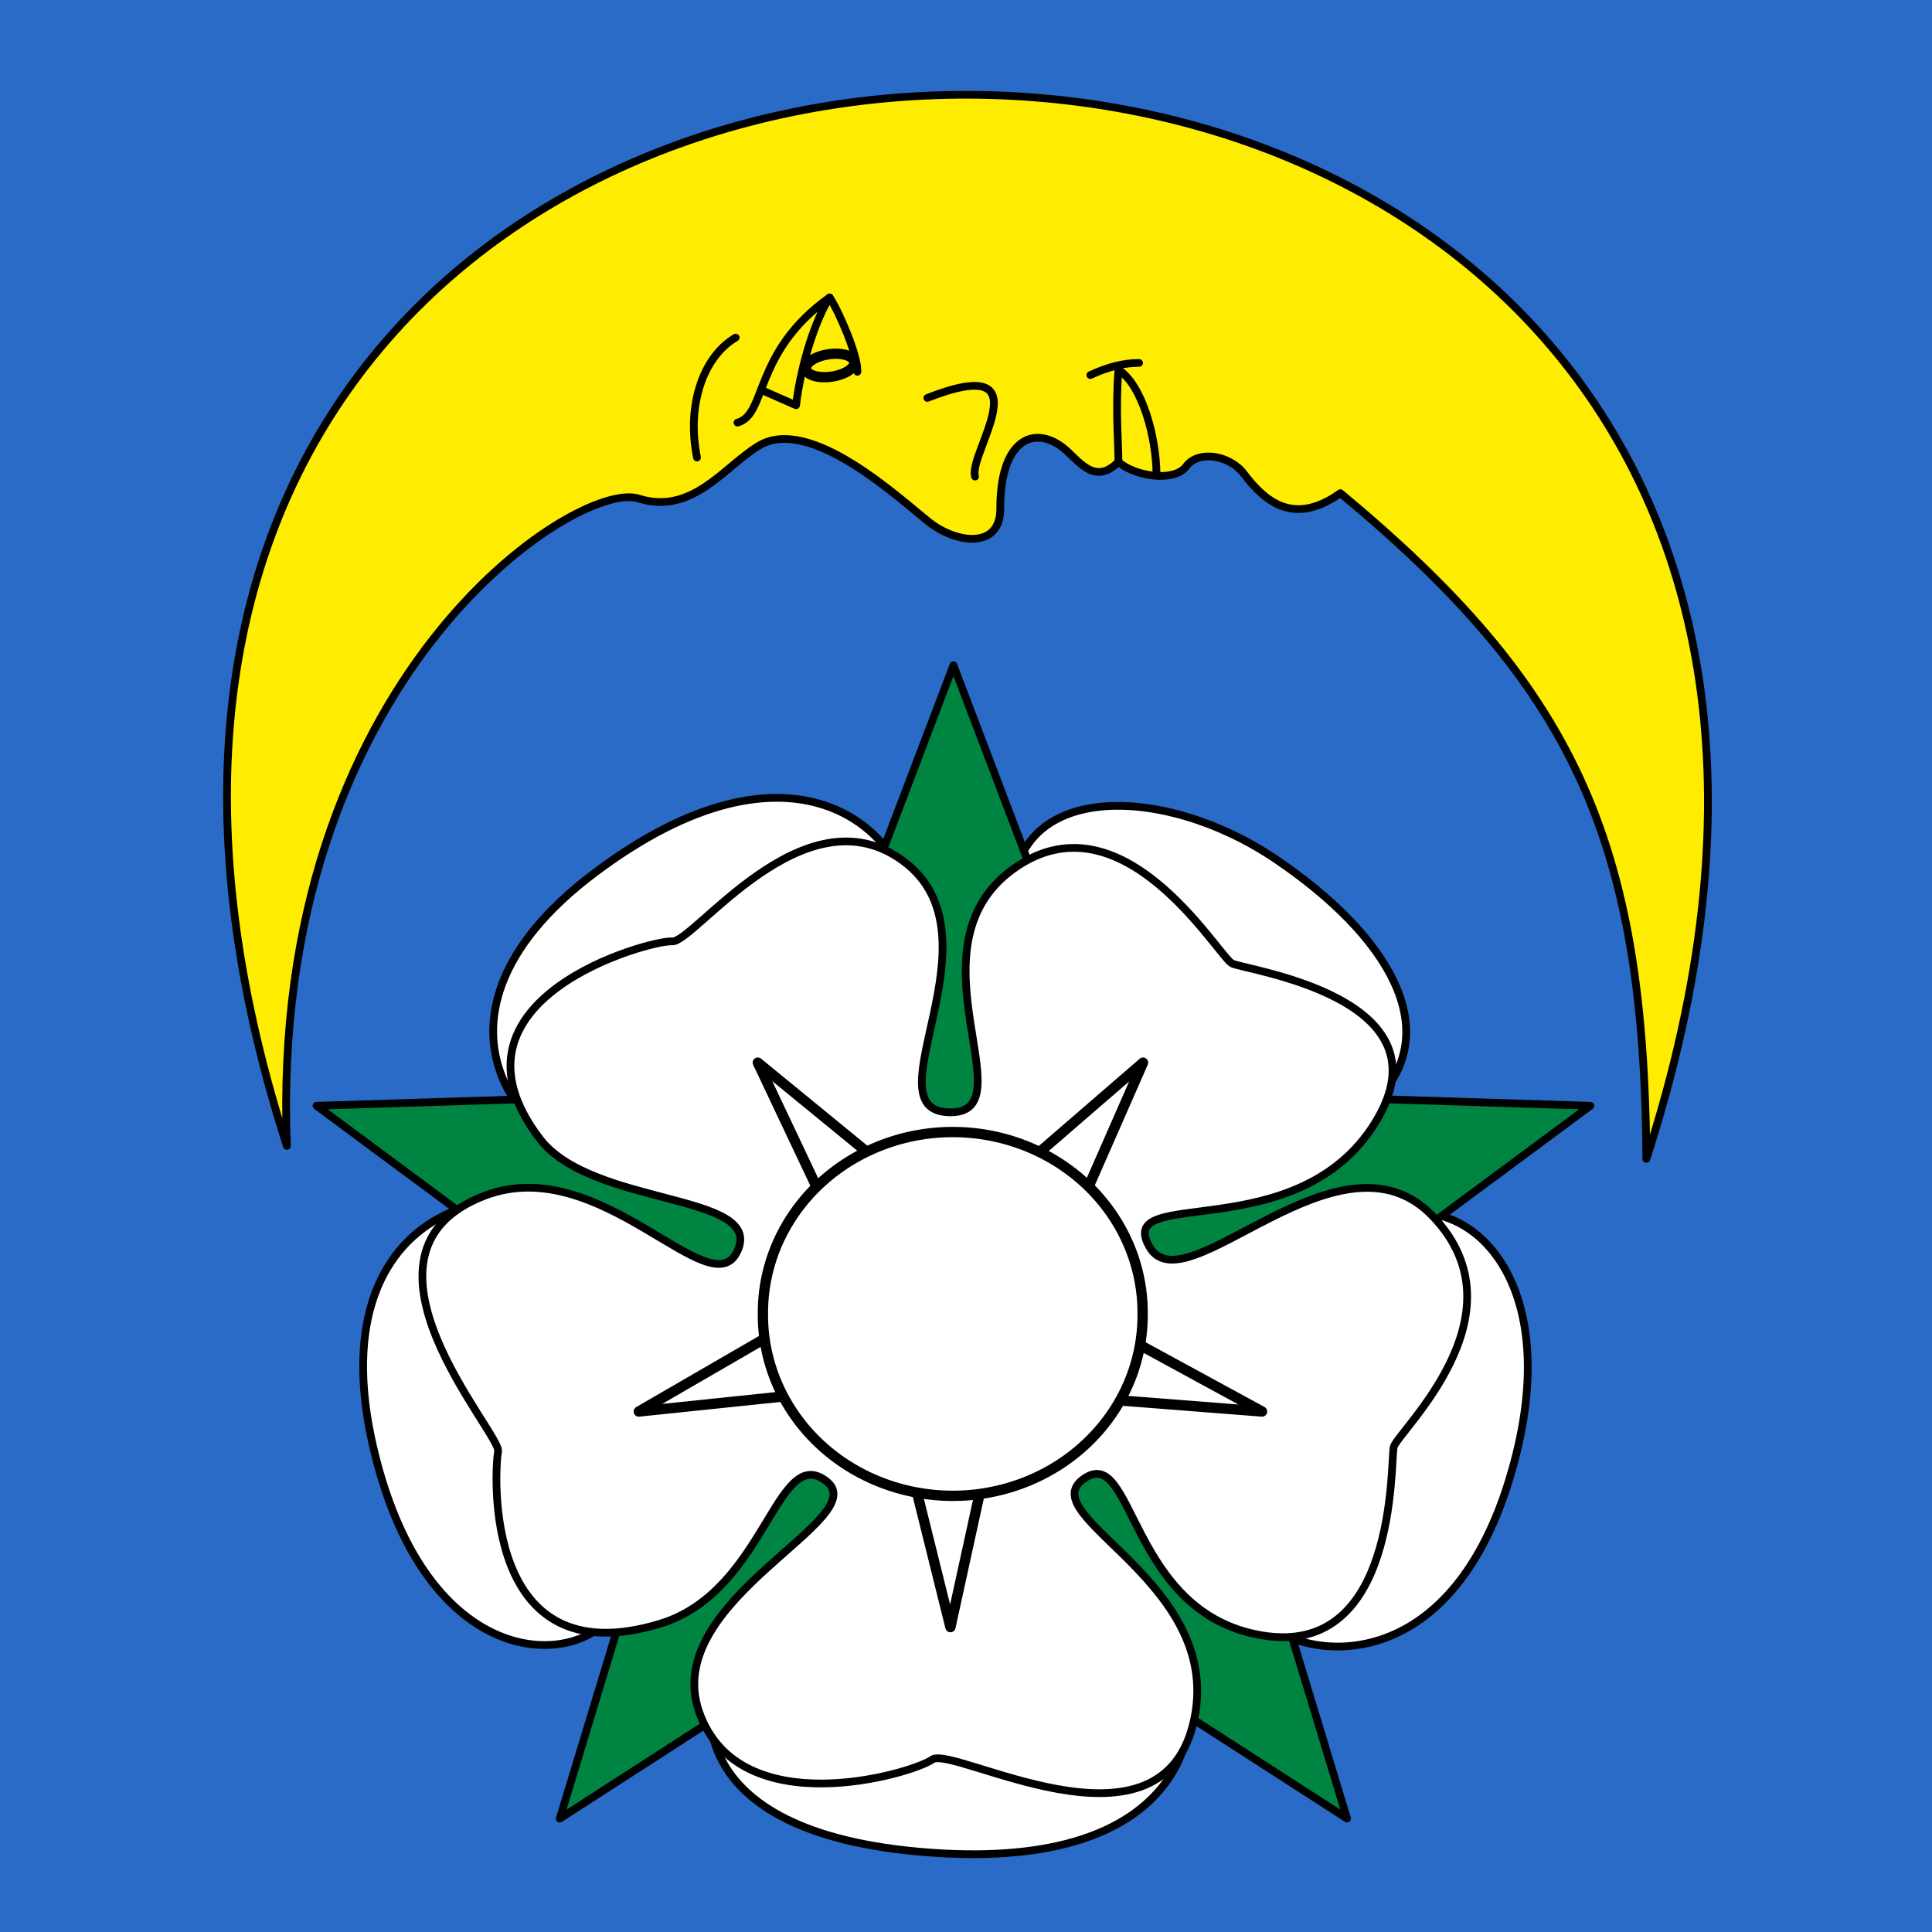
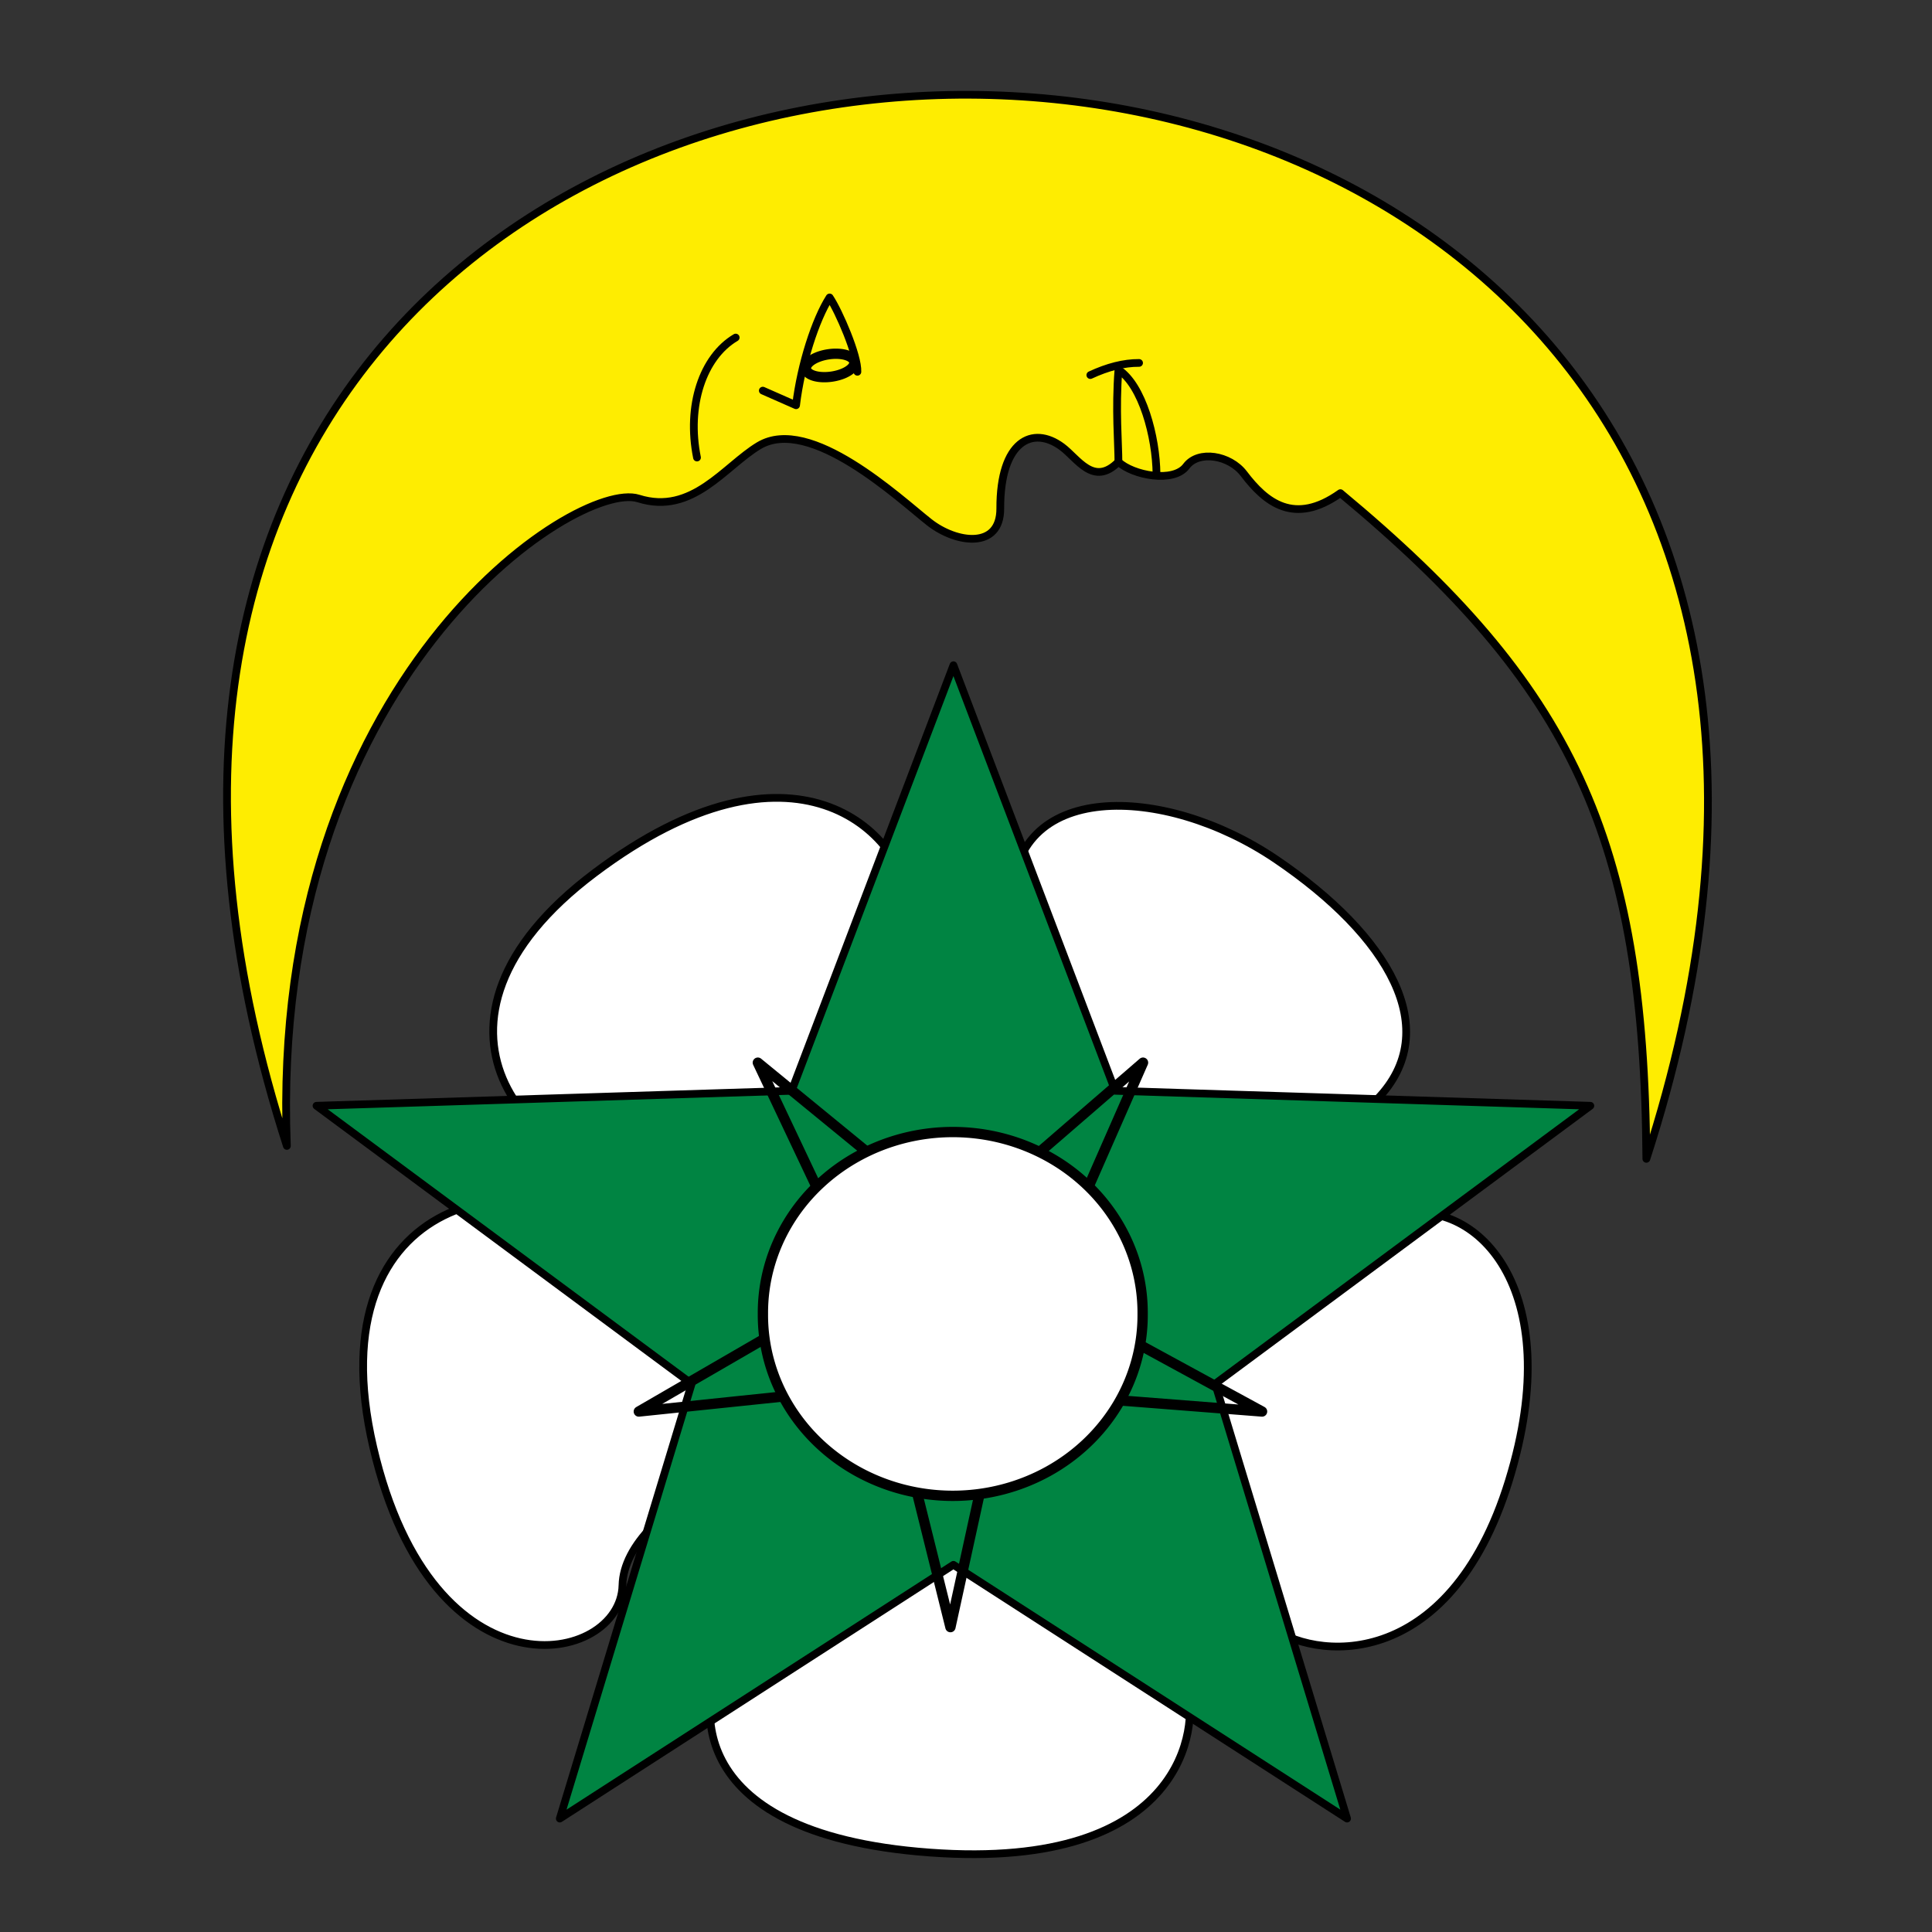
<svg xmlns="http://www.w3.org/2000/svg" xmlns:ns1="http://sodipodi.sourceforge.net/DTD/sodipodi-0.dtd" xmlns:ns2="http://www.inkscape.org/namespaces/inkscape" version="1.1" id="svg2" width="250" height="250" viewBox="0 0 250 250" ns1:docname="CHE Neerach Flag.svg" ns2:version="0.92.3 (2405546, 2018-03-11)">
  <rect x="0" y="0" width="250" height="250" fill="#333333" stroke="none" />
  <defs id="defs6">
    <style id="style837" type="text/css">
    .str0 {stroke:#161514;stroke-width:9.2}
    .str1 {stroke:#1F1A17;stroke-width:16.354}
    .str2 {stroke:#161514;stroke-width:16.354}
    .fil3 {fill:none}
    .fil0 {fill:#DA251D}
    .fil1 {fill:white}
    .fil4 {fill:#1F1A17;fill-rule:nonzero}
    .fil2 {fill:white;fill-rule:nonzero}
   </style>
  </defs>
  <ns1:namedview pagecolor="#ffffff" bordercolor="#666666" borderopacity="1" objecttolerance="10" gridtolerance="10" guidetolerance="10" ns2:pageopacity="0" ns2:pageshadow="2" ns2:window-width="1920" ns2:window-height="1017" id="namedview4" showgrid="false" ns2:zoom="1.6953125" ns2:cx="44.693103" ns2:cy="81.904689" ns2:window-x="-8" ns2:window-y="-8" ns2:window-maximized="1" ns2:current-layer="svg2" />
  <style id="style1139" type="text/css">
	.st0{fill:#FFFFFF;stroke:#000000;stroke-width:3.02;stroke-miterlimit:11.47;}
	.st1{fill:#FFD600;stroke:#000000;stroke-width:3.02;stroke-miterlimit:11.47;}
	.st2{fill:#FFFFFF;stroke:#FFFFFF;stroke-width:0.22;stroke-miterlimit:11.47;}
	.st3{stroke:#000000;stroke-width:0.22;stroke-miterlimit:11.47;}
	.st4{fill:#E40520;stroke:#E40520;stroke-width:0.22;stroke-miterlimit:11.47;}
</style>
  <g id="layer1-8" transform="translate(-243.813,-832.062)">
-     <path style="fill:#296bc6;fill-opacity:1;fill-rule:evenodd;stroke:none;stroke-width:2;stroke-linecap:butt;stroke-miterlimit:4;stroke-dashoffset:0;stroke-opacity:1" id="path3282-7" d="M 243.806,832.066 V 1082.062 H 493.815 V 832.066 Z" ns2:connector-curvature="0" ns1:nodetypes="ccccc" />
    <path style="color:#000000;display:inline;overflow:visible;visibility:visible;fill:#ffffff;fill-opacity:1;fill-rule:evenodd;stroke:#000000;stroke-width:1px;stroke-linecap:butt;stroke-linejoin:miter;stroke-miterlimit:4;stroke-dashoffset:0;stroke-opacity:1;marker:none;marker-start:none;marker-mid:none;marker-end:none;enable-background:accumulate" id="path16592" d="m 353.575,1021.209 c -6.456,-4.424 -28.982,5.559 -29.214,15.982 -0.23,10.283 -24.52,15.317 -32.245,-17.844 -7.757,-33.294 20.877,-37.776 33.278,-26.528 12.474,11.315 16.842,5.405 17.487,3.916 0.585,-1.352 -1.861,-14.109 -15.942,-13.521 -14.073,0.588 -32.061,-18.751 -6.163,-38.213 25.647,-19.273 39.973,-5.547 40.93,4.539 0.958,10.1 -3.52,29.614 4.656,29.284 8.029,-0.324 8.725,-13.84 8.434,-29.88 -0.288,-15.901 19.581,-15.539 34.124,-5.689 14.64,9.916 21.753,22.09 13.098,31.049 -8.588,8.889 -36.555,11.928 -32.746,20.236 3.786,8.258 25.04,-2.407 35.112,-5.146 10.207,-2.776 22.427,9.193 14.666,34.308 -7.721,24.988 -25.388,23.291 -31.156,18.627 -5.697,-4.606 -18.301,-27.001 -25.706,-21.05 -7.563,6.077 13.81,25.367 15.226,29.48 1.459,4.24 0.039,23.479 -33.306,21.022 -33.189,-2.446 -29.5,-20.822 -26.654,-25.065 2.805,-4.181 23.042,-20.764 16.12,-25.507 z" ns2:connector-curvature="0" />
    <g id="g4154" transform="matrix(1.126,0,0,1.118,228.948,-75.108)" style="stroke-width:0.873">
      <path style="fill:#feed01;fill-opacity:1;fill-rule:evenodd;stroke:#000000;stroke-width:0.891px;stroke-linecap:butt;stroke-linejoin:round;stroke-opacity:1" id="path2561" d="m 46.169,944.055 c -2.086,-54.185 33.363,-77.183 40.398,-74.936 6.194,1.977 9.915,-3.734 13.84,-6.11 5.892,-3.565 16.143,6.128 19.576,8.853 3.117,2.474 8.189,3.153 8.171,-1.584 -0.028,-7.8 3.703,-9.66 7.086,-7.135 1.822,1.36 3.632,4.644 6.492,1.737 1.637,1.56 6.339,2.481 7.801,0.502 1.396,-1.89 4.99,-1.282 6.608,0.87 2.502,3.326 5.801,6.046 11.097,2.247 26.68,22.317 34.92,39.899 35.162,77.053 C 255.12,781.616 -5.76,781.557 46.169,944.055 Z" ns2:connector-curvature="0" />
      <path style="fill:none;fill-opacity:0.75;fill-rule:evenodd;stroke:#000000;stroke-width:0.89;stroke-linecap:round;stroke-linejoin:miter;stroke-miterlimit:4;stroke-dasharray:none;stroke-opacity:1" id="path2392" d="m 97.747,850.49 c -3.798,2.258 -5.647,7.936 -4.447,13.89" ns2:connector-curvature="0" />
      <path style="fill:none;fill-opacity:0.75;fill-rule:evenodd;stroke:#000000;stroke-width:0.89;stroke-linecap:round;stroke-linejoin:round;stroke-miterlimit:4;stroke-dasharray:none;stroke-opacity:1" id="path2394" d="m 111.733,854.454 c 0.081,-1.878 -2.141,-7.029 -3.193,-8.606 -1.611,2.529 -3.288,7.716 -3.856,12.48 l -3.821,-1.696" ns2:connector-curvature="0" />
-       <path style="fill:none;fill-opacity:0.75;fill-rule:evenodd;stroke:#000000;stroke-width:0.891px;stroke-linecap:round;stroke-linejoin:miter;stroke-opacity:1" id="path2396" d="m 119.772,857.48 c 13.708,-5.419 4.633,6.466 5.484,9.101" ns2:connector-curvature="0" />
      <path style="fill:none;fill-opacity:0.75;fill-rule:evenodd;stroke:#000000;stroke-width:0.891px;stroke-linecap:butt;stroke-linejoin:miter;stroke-opacity:1" id="path2398" d="m 141.732,864.961 c 0,-2.29 -0.352,-6.099 0,-10.744 2.74,1.779 4.334,7.758 4.375,12.07" ns2:connector-curvature="0" />
      <path style="color:#000000;display:inline;overflow:visible;visibility:visible;opacity:1;fill:none;fill-opacity:0.75;fill-rule:evenodd;stroke:#000000;stroke-width:0.891px;stroke-linecap:round;stroke-linejoin:miter;stroke-miterlimit:4;stroke-dasharray:none;stroke-dashoffset:0;stroke-opacity:1;marker:none;marker-start:none;marker-mid:none;marker-end:none;enable-background:accumulate" id="path2400" d="m 144.102,853.429 c -1.746,-0.013 -3.619,0.478 -5.6,1.405" ns2:connector-curvature="0" />
      <path style="color:#000000;display:inline;overflow:visible;visibility:visible;opacity:1;fill:none;fill-opacity:1;fill-rule:evenodd;stroke:#000000;stroke-width:0.891pt;stroke-linecap:butt;stroke-linejoin:round;stroke-miterlimit:4;stroke-dasharray:none;stroke-dashoffset:0;stroke-opacity:1;marker:none;marker-start:none;marker-mid:none;marker-end:none;enable-background:accumulate" id="path2402" transform="rotate(-8.442,5565.173,398.778)" d="m 103.743,47.723 a 2.809,1.305 0 1 1 -5.619,0 2.809,1.305 0 1 1 5.619,0 z" ns2:connector-curvature="0" />
-       <path style="color:#000000;display:inline;overflow:visible;visibility:visible;opacity:1;fill:none;fill-opacity:0.75;fill-rule:evenodd;stroke:#000000;stroke-width:0.89;stroke-linecap:round;stroke-linejoin:miter;stroke-miterlimit:4;stroke-dasharray:none;stroke-dashoffset:0;stroke-opacity:1;marker:none;marker-start:none;marker-mid:none;marker-end:none;enable-background:accumulate" id="path3870" transform="translate(0,804.331)" d="M 97.953,56.005 C 101.355,55.076 99.724,47.859 108.54,41.518" ns2:connector-curvature="0" />
    </g>
    <path style="fill:#008442;fill-opacity:1;fill-rule:evenodd;stroke:#000000;stroke-width:0.999;stroke-linecap:butt;stroke-linejoin:round;stroke-miterlimit:4;stroke-dasharray:none;stroke-opacity:1" id="path16632" d="m 367.187,918.142 20.934,55.069 61.483,1.937 -48.545,35.971 17.064,56.266 -50.937,-32.837 -50.937,32.837 17.064,-56.266 -48.545,-35.971 61.483,-1.937 z" ns2:connector-curvature="0" />
-     <path style="color:#000000;display:inline;overflow:visible;visibility:visible;fill:#ffffff;fill-opacity:1;fill-rule:evenodd;stroke:#000000;stroke-width:0.999;stroke-linecap:butt;stroke-linejoin:miter;stroke-miterlimit:4;stroke-dasharray:none;stroke-dashoffset:0;stroke-opacity:1;marker:none;marker-start:none;marker-mid:none;marker-end:none;enable-background:accumulate" id="path4048" d="m 350.688,1023.676 c -6.412,-4.822 -7.832,14.346 -21.453,18.491 -23.134,7.04 -21.414,-19.88 -20.969,-22.305 0.42,-2.289 -21.037,-25.704 -1.723,-33.08 15.039,-5.743 29.306,14.719 32.717,7.122 3.388,-7.546 -18.851,-5.639 -25.607,-14.497 -13.83,-18.135 14.479,-25.757 17.122,-25.527 2.801,0.244 17.128,-19.907 29.947,-10.378 13.053,9.703 -4.541,32.127 5.827,32.491 10.515,0.369 -5.782,-21.128 8.288,-31.413 14.162,-10.352 26.592,11.241 28.412,12.156 1.756,0.883 28.55,4.358 18.516,20.593 -10.098,16.339 -33.788,8.013 -29.231,16.054 4.618,8.15 24.618,-16.634 36.723,-3.892 12.177,12.819 -4.705,27.893 -5.104,29.847 -0.433,2.117 0.499,27.25 -17.03,24.343 -17.387,-2.884 -16.515,-25.069 -23.137,-20.214 -6.691,4.906 18.745,13.491 14.201,31.731 -4.512,18.108 -31.085,2.661 -33.745,4.551 -2.588,1.839 -25.049,8.483 -30.168,-6.187 -5.075,-14.545 22.915,-24.997 16.413,-29.886 z" ns2:connector-curvature="0" />
    <path style="fill:none;fill-opacity:1;fill-rule:evenodd;stroke:#000000;stroke-width:1pt;stroke-linecap:butt;stroke-linejoin:round;stroke-opacity:1" id="path16628" d="m 366.799,1042.613 -7.773,-31.29 -32.551,3.39 28.846,-16.71 -13.444,-28.434 25.602,20.963 24.242,-20.963 -13.024,29.665 28.426,15.478 -33.651,-2.628 z" ns2:connector-curvature="0" />
    <path style="color:#000000;display:inline;overflow:visible;visibility:visible;opacity:1;fill:#ffffff;fill-opacity:1;fill-rule:evenodd;stroke:#000000;stroke-width:1pt;stroke-linecap:butt;stroke-linejoin:miter;stroke-miterlimit:4;stroke-dasharray:none;stroke-dashoffset:0;stroke-opacity:1;marker:none;marker-start:none;marker-mid:none;marker-end:none;enable-background:accumulate" id="path16624" d="m 391.669,1002.084 a 24.568,23.387 0 1 1 -49.135,0 24.568,23.387 0 1 1 49.135,0 z" ns2:connector-curvature="0" />
  </g>
</svg>